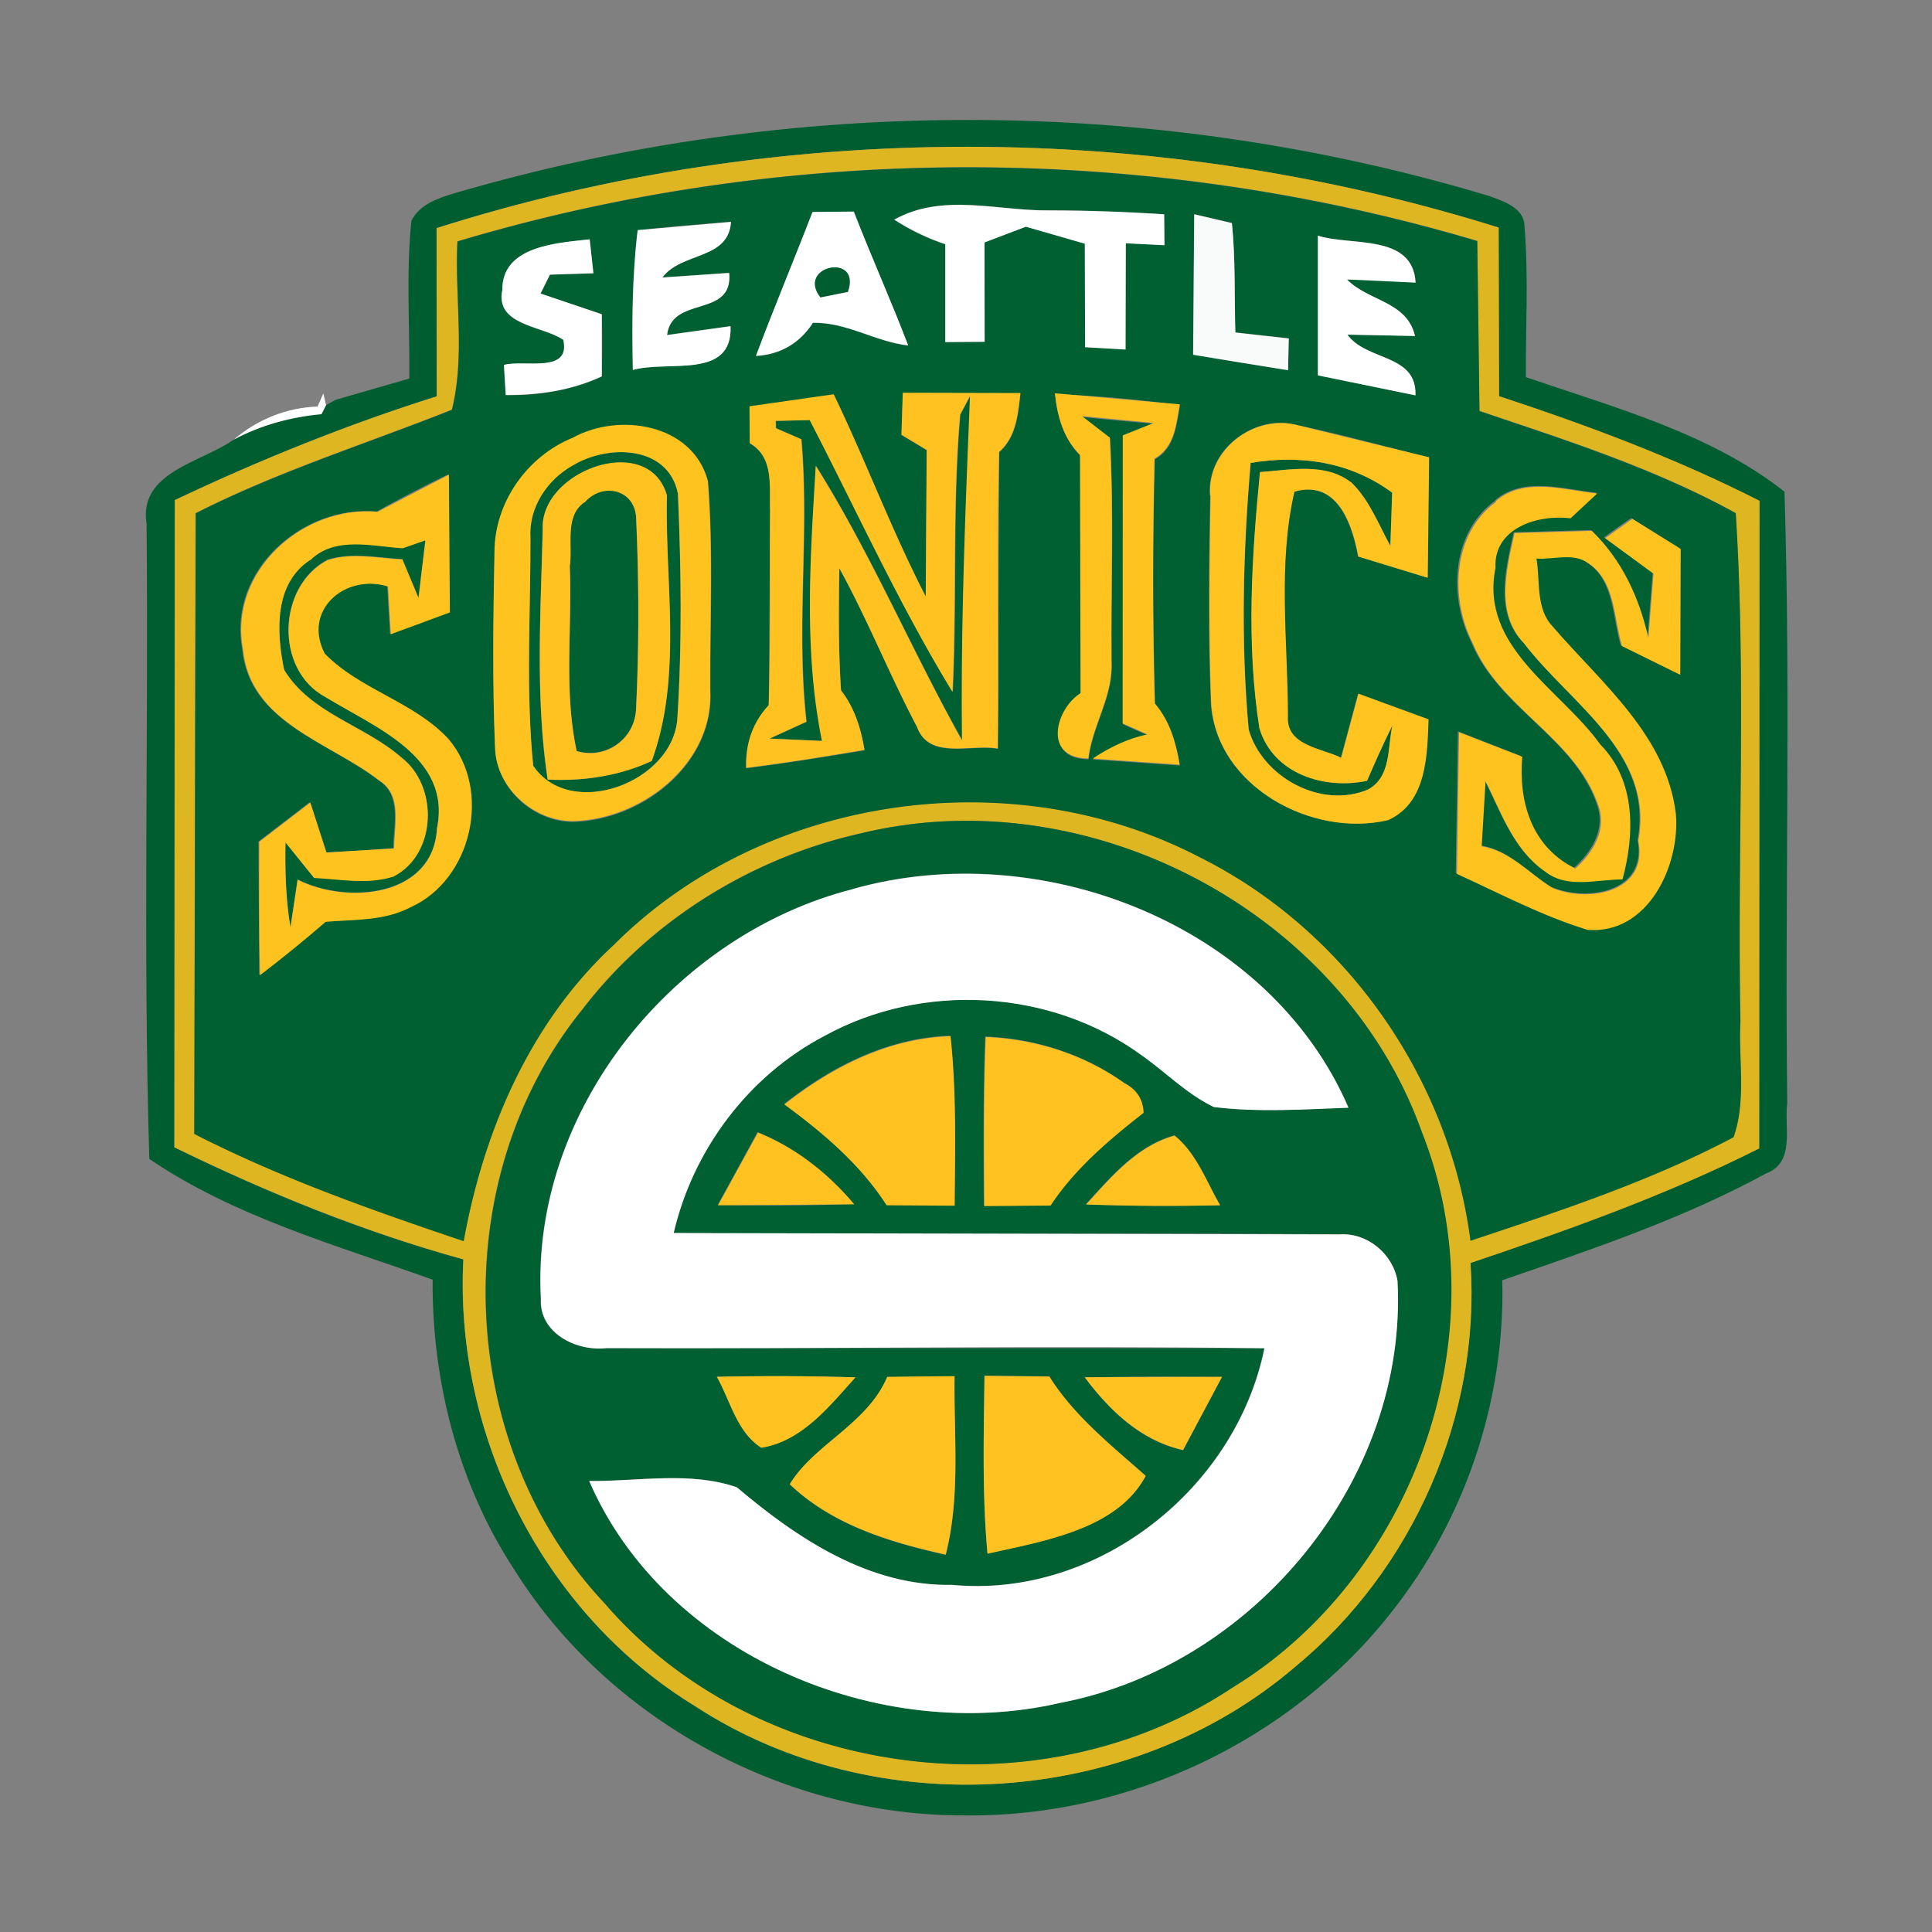
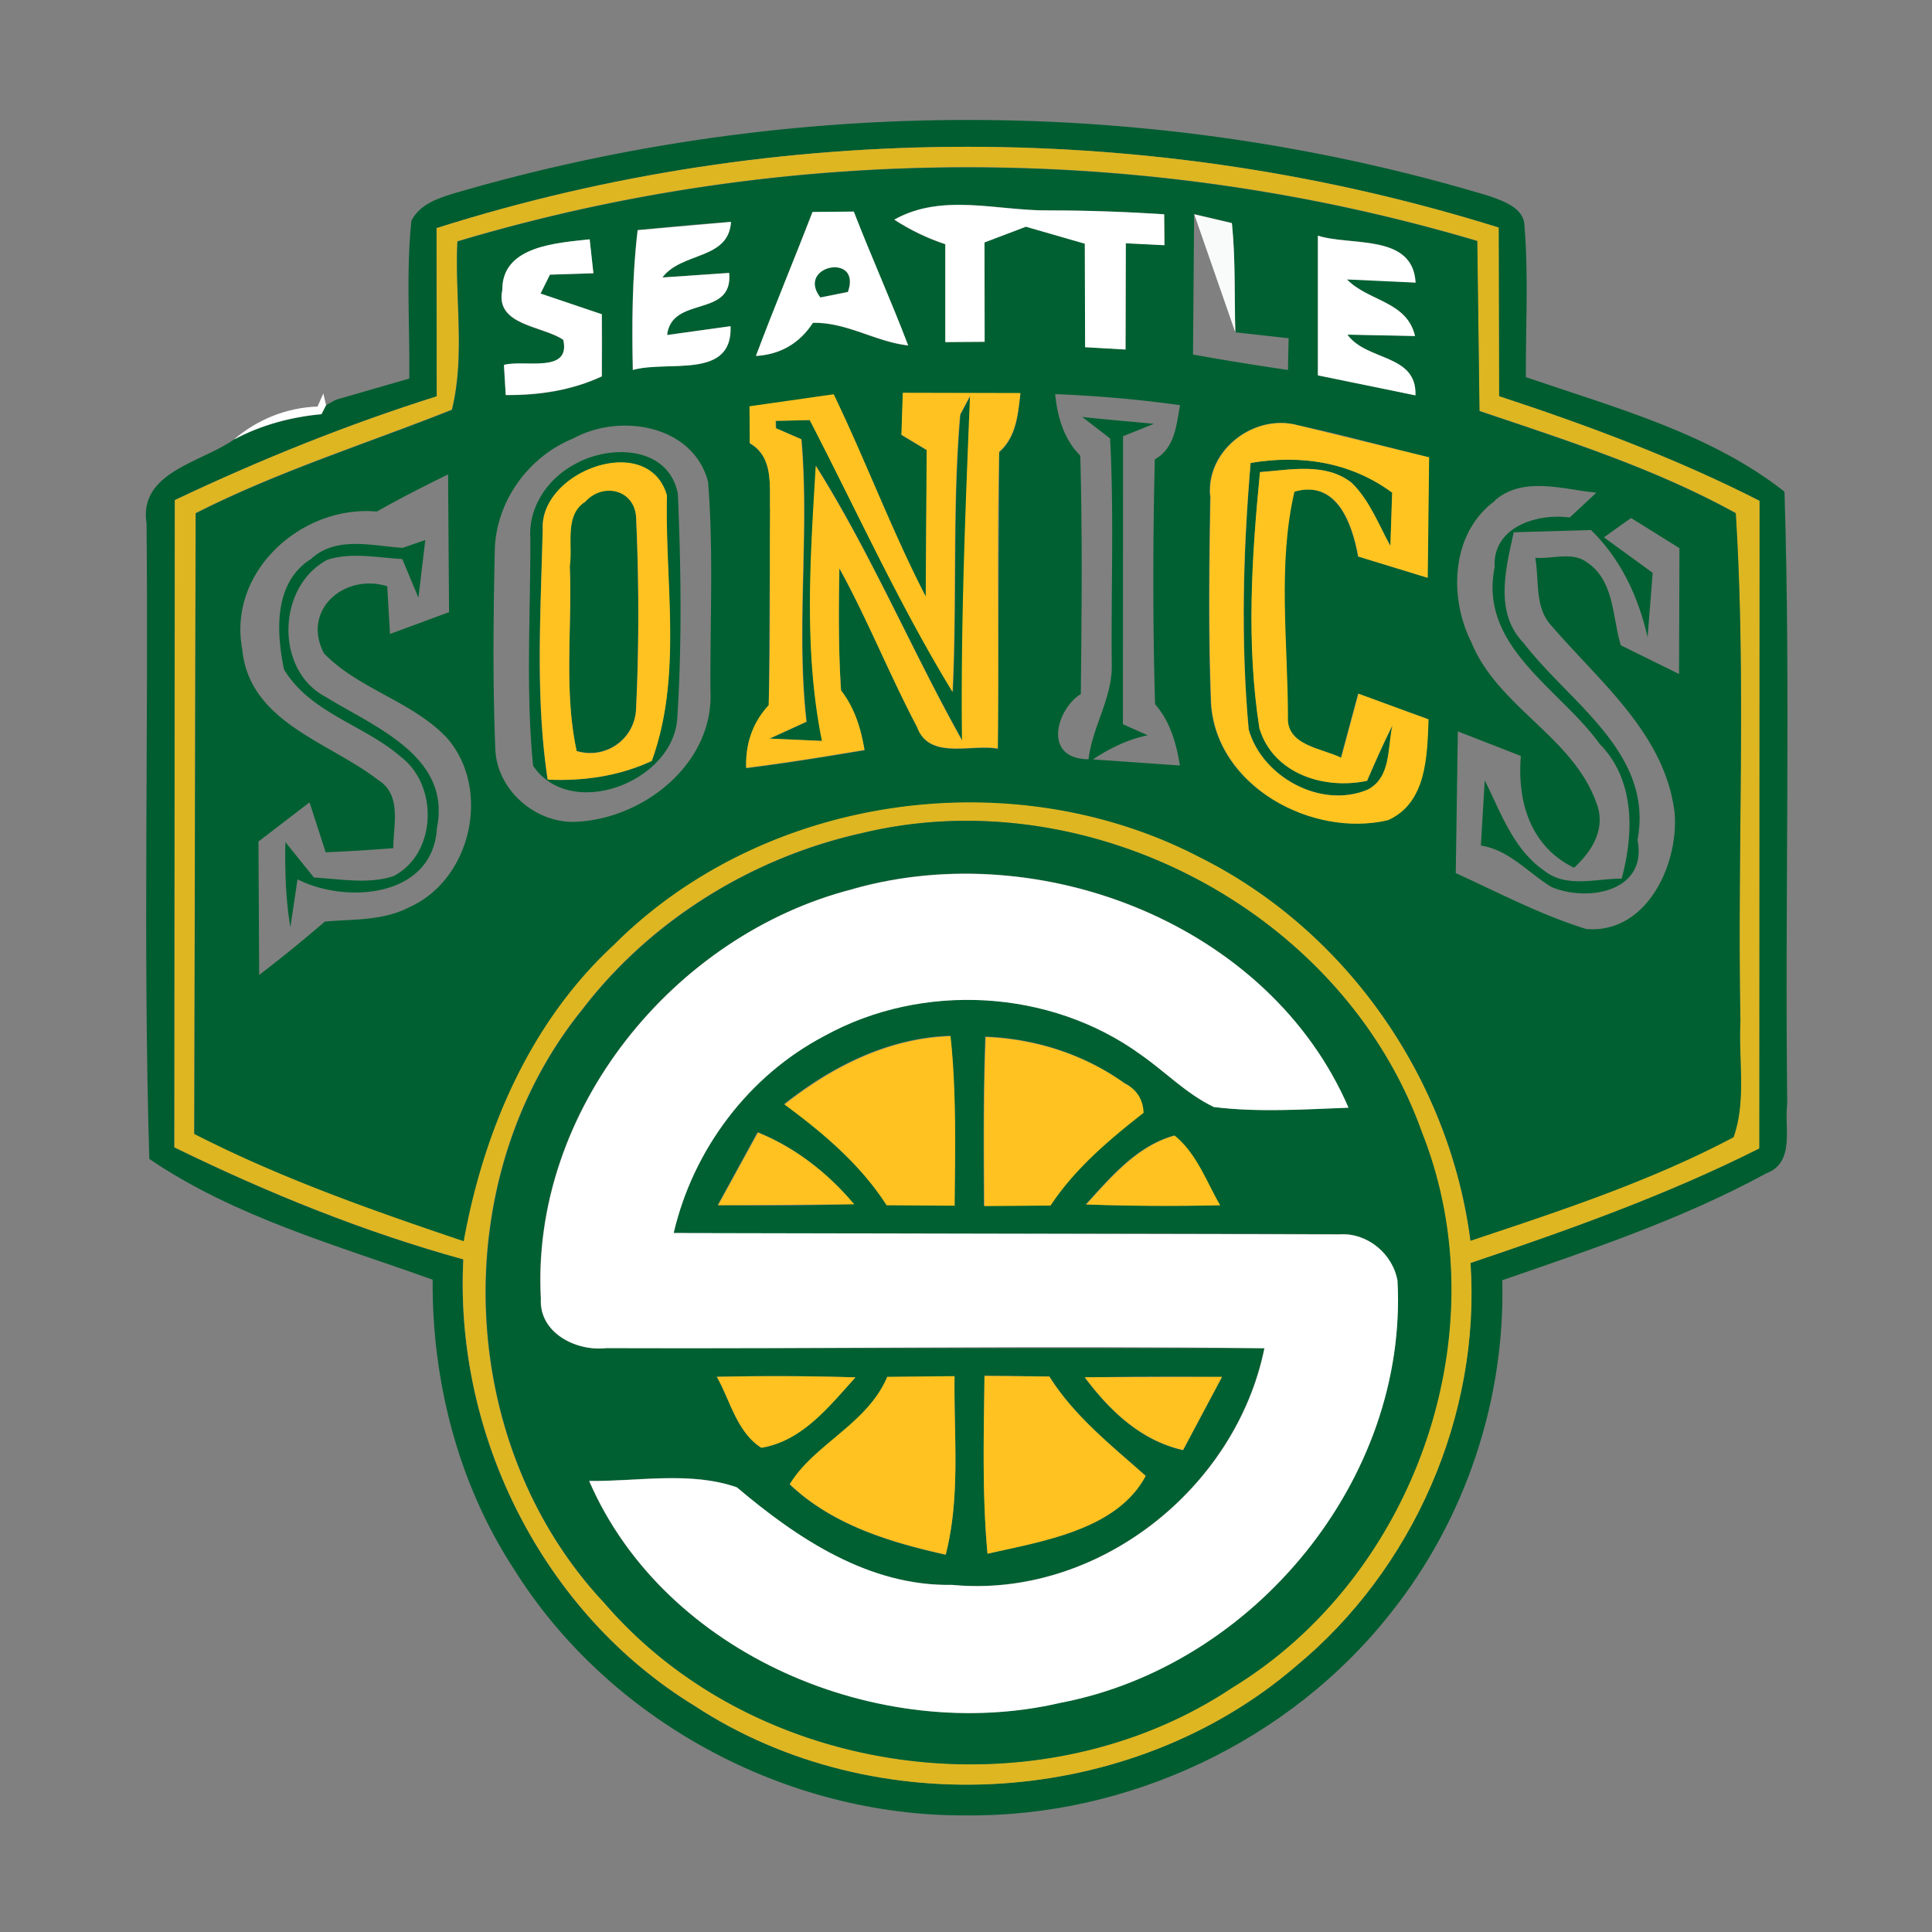
<svg xmlns="http://www.w3.org/2000/svg" width="140" height="140" viewBox="0 0 140 140">
  <rect x="0" y="0" width="140" height="140" fill="#808080" stroke="none" />
  <path d="M32.94 14c24.32-7.12 50.68-7.1 74.96.2 1.02.37 2.57.86 2.57 2.2.3 3.63.08 7.3.1 10.93 6.42 2.2 13.4 4.08 18.74 8.3.46 14.75.02 29.56.2 44.33-.23 1.73.6 4.28-1.53 5.07-6.05 3.3-12.63 5.5-19.12 7.74.22 8.67-2.67 17.32-8.07 24.1-7.3 9.3-19.05 14.82-30.85 14.68-12.97.06-25.83-6.83-32.72-17.88-4.03-6.18-5.92-13.6-5.87-20.94-6.97-2.5-14.36-4.55-20.53-8.75-.46-15.33-.05-30.7-.2-46.03-.6-3.75 3.98-4.43 6.33-6.1 1.97-1.05 4.13-1.62 6.33-1.83.1-.16.25-.5.33-.65l.72-.4 5.33-1.54c.04-3.8-.24-7.63.15-11.43.6-1.2 1.92-1.63 3.12-2m-1.3 2.52l.01 12.2c-6.5 2.05-12.82 4.6-18.98 7.52l-.03 46.9c6.74 3.3 13.7 6.13 20.94 8.12-.66 12.78 5.8 25.63 16.74 32.34 13.12 8.6 31.63 7.38 43.54-2.82 8.54-7.03 13.45-18.2 12.7-29.26 7.1-2.4 14.2-4.92 20.92-8.3l.02-46.93c-6.05-3.08-12.43-5.46-18.87-7.58l-.03-12.22c-24.85-7.78-52.13-7.84-76.96.04zm27.8 5.03c-1.8-2.33 3.02-3.3 2-.4l-2 .4zm31.18 12c3.63-.62 7.26-.08 10.28 2.15l-.13 3.86c-.87-1.56-1.52-3.3-2.8-4.57-1.9-1.5-4.45-.94-6.65-.78-.6 6.16-1 12.44-.04 18.57 1 3.3 4.68 4.45 7.8 3.8.58-1.35 1.18-2.7 1.84-4.02-.37 1.6-.07 3.73-1.77 4.65-3.4 1.44-7.68-.9-8.65-4.35-.58-6.4-.4-12.88.14-19.3z" fill="#005d30" />
  <path fill="#ddb622" d="M31.64 16.53c24.83-7.88 52.1-7.82 76.96-.04l.03 12.22c6.44 2.12 12.82 4.5 18.87 7.58l-.02 46.93c-6.72 3.38-13.8 5.9-20.92 8.3.75 11.06-4.16 22.23-12.7 29.26-11.9 10.2-30.42 11.43-43.54 2.82-10.95-6.7-17.4-19.56-16.74-32.34-7.23-2-14.2-4.83-20.94-8.12l.03-46.9c6.16-2.92 12.48-5.47 18.98-7.52l-.01-12.2m1.5.96c-.2 4.05.57 8.28-.4 12.2-6.2 2.46-12.6 4.46-18.57 7.5l-.1 44.97c6.25 3.2 12.88 5.53 19.52 7.77 1.45-8 4.8-15.85 10.87-21.46 10.88-10.9 28.83-13.45 42.45-6.37 10.64 5.3 18.12 16.04 19.64 27.8 6.48-2.15 13-4.3 19.06-7.5.93-2.65.34-5.62.5-8.4-.23-12.26.43-24.6-.34-36.82-5.84-3.23-12.26-5.28-18.57-7.4l-.16-12.32c-23.95-7.12-49.95-7.13-73.9.03m29.1 42.93c-7.86 1.8-15.13 6.3-20.05 12.73-9.94 12.27-9.23 31.5 1.58 43 11 12.8 31.5 15.48 45.52 6.14 13.22-8.07 19.47-25.76 13.73-40.24C97.3 66 78.75 56.32 62.26 60.42z" />
  <g fill="#006031">
    <path d="M33.15 17.5c23.94-7.16 49.94-7.15 73.9-.03l.16 12.32c6.3 2.13 12.73 4.18 18.57 7.4.77 12.23.1 24.56.34 36.82-.15 2.78.44 5.75-.5 8.4-6.05 3.2-12.58 5.34-19.06 7.5-1.52-11.76-9-22.5-19.64-27.8-13.62-7.08-31.57-4.52-42.45 6.37-6.06 5.6-9.42 13.45-10.87 21.46-6.64-2.24-13.27-4.57-19.52-7.77l.1-44.97c5.97-3.03 12.37-5.03 18.57-7.5.98-3.93.2-8.16.4-12.2m25.72-2.13l-4.1 10.43c1.77-.1 3.17-.92 4.13-2.4 2.44-.05 4.52 1.37 6.9 1.64-1.25-3.26-2.68-6.45-3.94-9.7l-3 .03m5.94.56a15.59 15.59 0 0 0 3.7 1.78v7.07l2.85-.02-.01-7.2 3-1.14 4.27 1.23.02 7.5 2.93.17.02-7.7 2.8.14-.02-2.24c-2.8-.18-5.58-.28-8.38-.28-3.74.03-7.7-1.28-11.18.67m-18.6.76c-.4 3.36-.42 6.74-.35 10.13 2.53-.72 7.24.74 7.08-3.17l-4.6.64c.35-2.9 4.82-1.2 4.5-4.5L48 20.1c1.4-1.87 4.8-1.26 4.97-4.03-2.26.16-4.5.37-6.77.6m40.33-1.15l-.08 10.17c2.3.42 4.58.78 6.88 1.12l.05-2.3-3.87-.43c-.08-2.65.02-5.3-.25-7.93l-2.73-.64m8.97 1.55V27.2l7.06 1.44c.1-3.03-3.54-2.47-4.93-4.4l4.9.1c-.6-2.54-3.38-2.5-4.93-4.1 1.66.04 3.32.1 4.97.23-.2-3.57-4.67-2.63-7.08-3.4m-59.1 3.97c-.53 2.57 2.92 2.57 4.42 3.6.55 2.48-2.85 1.42-4.3 1.82l.13 2.18c2.4.02 4.77-.33 6.96-1.35a84.79 84.79 0 0 0 .01-4.51l-4.44-1.5.68-1.37 3.15-.1-.27-2.46c-2.33.27-6.38.45-6.33 3.7m29.03 7.42l-.1 3.06 1.83 1.1-.07 10.62c-2.46-4.78-4.34-9.82-6.67-14.65l-6.1.87.02 2.67c1.77 1.02 1.4 3.14 1.47 4.86l-.1 14.13c-1.15 1.25-1.7 2.77-1.63 4.54 2.87-.36 5.72-.82 8.57-1.3-.26-1.56-.73-3.06-1.7-4.32-.2-2.94-.17-5.9-.12-8.85 2.06 3.74 3.64 7.7 5.63 11.5.88 2.42 3.93 1.2 5.85 1.57l.1-21.5c1.25-1.1 1.36-2.72 1.54-4.26h-8.52m11.03.05c.17 1.65.62 3.25 1.82 4.46.16 5.75.1 11.5.04 17.27-1.77 1.1-2.8 4.7.56 4.73.28-2.4 1.77-4.5 1.68-6.95-.05-5.43.17-10.87-.12-16.3l-2.02-1.56c1.73.2 3.46.33 5.2.5l-2.24.9-.01 20.87 1.8.8c-1.44.3-2.76.94-3.97 1.75l6.3.44c-.26-1.6-.7-3.18-1.8-4.44-.17-5.9-.16-11.83-.02-17.74 1.46-.83 1.56-2.46 1.83-3.93-3-.42-6.02-.68-9.04-.8m-35 3.24c-3.27 1.36-5.6 4.66-5.62 8.23-.1 4.72-.15 9.46.04 14.18.07 3.1 3.1 5.64 6.15 5.32 4.8-.35 9.7-4.32 9.44-9.47-.03-5.05.23-10.12-.17-15.15-1.1-4.17-6.48-5-9.84-3.1m46.22 4.1c-.08 5.02-.15 10.05.05 15.07.4 6.02 7.34 9.73 12.82 8.44 2.8-1.26 2.83-4.67 2.93-7.3l-5.08-1.86-1.25 4.64c-1.42-.7-4-.88-3.86-3-.01-5.4-.75-11 .47-16.28 3.1-.88 4.2 2.34 4.63 4.7l5.03 1.54.1-8.73c-3.17-.76-6.3-1.65-9.5-2.32-3.13-.86-6.62 1.76-6.36 5.08m-60.34 1.18c-5.44-.5-10.83 4.32-9.78 9.95.5 5.33 6.27 6.72 9.85 9.5 1.74 1.08 1.1 3.26 1.1 4.94-1.63.13-3.26.23-4.9.3l-1.17-3.62-3.7 2.84.05 9.67a103.06 103.06 0 0 0 4.76-3.87c2.06-.18 4.25-.05 6.14-1.05 4.45-2 5.93-8.47 2.76-12.2-2.5-2.7-6.4-3.55-8.96-6.18-1.65-3.15 1.48-5.83 4.58-4.87l.2 3.46 4.28-1.58-.07-9.98c-1.74.84-3.46 1.73-5.15 2.68m81-.76c-3.16 2.32-3.36 6.95-1.7 10.24 1.92 4.7 7.35 6.84 9.06 11.64.72 1.84-.3 3.5-1.62 4.7-3.17-1.55-4.13-4.8-3.85-8.1L105.64 53l-.15 10.27c3.12 1.42 6.18 3.04 9.46 4.05 4.37.36 6.7-4.67 6.4-8.4-.67-5.7-5.4-9.48-8.9-13.55-1.27-1.33-.9-3.3-1.2-4.95 1.22.1 2.7-.47 3.76.34 1.98 1.32 1.82 3.97 2.44 6l4.22 2.08.03-9.12-3.5-2.18c-.67.46-1.32.93-1.97 1.4l3.53 2.57-.37 4.66c-.67-2.92-1.93-5.65-4.1-7.76l-5.6.16c-.57 2.62-1.42 5.82.7 8 3.32 4.36 9.46 7.97 8.27 14.3.74 3.74-3.6 4.52-6.25 3.4-1.68-1.04-3.06-2.68-5.1-3l.28-4.72c1.17 2.33 2.07 5 4.32 6.55 1.6 1.27 3.75.56 5.6.57.9-3.3.97-7.17-1.6-9.77-2.87-4-8.78-7.05-7.6-12.8-.17-2.92 3.08-3.92 5.44-3.6l1.93-1.8c-2.4-.23-5.3-1.22-7.35.56zM56.2 30.5l2.5-.06c3.4 6.58 6.48 13.36 10.35 19.7.32-6.7-.03-13.44.55-20.1l.72-1.35c-.34 8.32-.67 16.64-.58 24.97-3.68-6.56-6.6-13.53-10.6-19.9-.4 6.62-.88 13.37.45 19.93l-3.8-.17 2.67-1.22c-.77-6.8.22-13.67-.37-20.47l-1.84-.8c-.01-.13-.01-.4-.02-.53zm-14.72 3.24c2.54-1.56 6.95-1.5 7.64 2.04.23 5.4.3 10.84-.04 16.23-.26 4.67-7.74 7.5-10.45 3.48-.54-5.48-.18-11.03-.2-16.53-.13-2.18 1.2-4.17 3.04-5.22m-2.15 4.6c-.14 6.05-.55 12.16.36 18.16 2.6.12 5.17-.26 7.54-1.35 2.23-6.13.94-12.86 1.1-19.24-1.32-4.65-9.17-1.8-9 2.43zm3.03-1.94c1.28-1.5 3.64-.96 3.74 1.1.2 4.65.22 9.32-.01 13.96-.15 2.14-2.24 3.57-4.3 2.95-.94-4.4-.3-8.93-.5-13.4.23-1.5-.4-3.64 1.06-4.63z" />
    <path d="M22.48 40.56c1.82-1.76 4.48-1 6.7-.86l1.64-.57-.5 4.18-1.17-2.8c-1.8-.1-3.63-.5-5.4.04-3.67 1.9-3.87 8-.15 9.95 3.53 2.18 9.12 4.3 8.06 9.5-.27 5-6.5 5.54-10.1 3.72l-.52 3.47c-.34-2.04-.4-4.1-.36-6.17l2.07 2.57c1.9.1 3.9.5 5.76-.1 3.14-1.62 3.27-6.54.57-8.62-2.67-2.34-6.58-3.18-8.5-6.36-.56-2.72-.75-6.24 1.9-7.97zm39.78 19.86c16.5-4.1 35.05 5.57 40.78 21.63 5.74 14.48-.5 32.17-13.73 40.24-14.02 9.34-34.52 6.67-45.52-6.14-10.8-11.5-11.52-30.73-1.58-43 4.92-6.42 12.2-10.94 20.05-12.73m-.44 4c-13.02 3.3-23.38 16.06-22.64 29.7-.13 2.48 2.56 3.82 4.73 3.57h47.7c-2.07 10.2-12.14 18.16-22.63 17.15-6.03.1-11.2-3.35-15.6-7.07-3.4-1.18-7.17-.42-10.7-.46 5.47 12.63 21.06 19.13 34.17 16.07 14-2.7 25.18-16.2 24.4-30.58-.34-1.96-2.2-3.5-4.2-3.36-16.08-.14-32.17.1-48.25-.1 1.4-6.06 5.44-11.42 10.96-14.3 7.08-3.9 16.33-3.38 22.88 1.37 1.78 1.24 3.32 2.85 5.3 3.8 3.24.4 6.5.17 9.76.05-5.73-13.3-22.3-19.7-35.9-15.85M56.83 80c2.8 2.07 5.5 4.35 7.4 7.3l4.93.03c.03-4.1.14-8.2-.3-12.28-4.5.15-8.56 2.2-12.03 4.94m14.56-4.88c-.15 4.08-.12 8.16-.1 12.25l4.8-.04c1.77-2.68 4.23-4.76 6.74-6.72-.04-.97-.5-1.68-1.37-2.13-2.94-2.1-6.48-3.23-10.1-3.36m-19.38 12.2c3.3.07 6.6.07 9.88-.07-1.9-2.26-4.23-4.1-6.97-5.2L52 87.33m26.67-.06c3.24.12 6.48.13 9.72.06-1-1.72-1.7-3.75-3.3-5.05-2.73.75-4.6 3-6.42 5M71.34 99.7c-.05 4.3-.17 8.6.22 12.88 4-.9 9.4-1.73 11.46-5.64-2.5-2.22-5.17-4.32-6.98-7.2l-4.7-.05m-19.4.07c.98 1.73 1.46 4.03 3.23 5.15 2.97-.5 4.92-3.02 6.82-5.1a187.08 187.08 0 0 0-10.05-.04m12.36 0c-1.43 3.42-5.32 4.9-7.07 7.8 3.08 2.93 7.25 4.2 11.3 5.1 1.08-4.23.58-8.62.64-12.93l-4.87.05m14.3.02c1.8 2.42 4.08 4.6 7.13 5.28l2.82-5.3c-3.32-.05-6.64-.06-9.95.03z" />
  </g>
  <path d="M58.87 15.36l3-.03c1.26 3.25 2.7 6.44 3.94 9.7-2.38-.27-4.46-1.7-6.9-1.64-.96 1.48-2.36 2.3-4.13 2.4 1.3-3.5 2.76-6.94 4.1-10.43m.57 6.2l2-.4c1.03-2.9-3.8-1.92-2 .4zm5.35-5.64c3.48-1.95 7.44-.64 11.18-.67 2.8 0 5.6.1 8.38.28l.02 2.24-2.8-.14-.02 7.7-2.93-.17-.02-7.5-4.27-1.23-3 1.14.01 7.2-2.85.02v-7.1c-1.3-.43-2.54-1.03-3.7-1.78zm-18.6.76l6.77-.6c-.17 2.77-3.58 2.16-4.97 4.03l4.84-.33c.3 3.3-4.16 1.6-4.5 4.5l4.6-.64c.16 3.9-4.55 2.45-7.08 3.17-.07-3.4-.05-6.77.35-10.13zm49.3.4c2.4.77 6.88-.17 7.08 3.4l-4.97-.23c1.55 1.6 4.33 1.56 4.93 4.1l-4.9-.1c1.4 1.94 5.04 1.38 4.93 4.4L95.5 27.2V17.08zm-59.1 3.96c-.05-3.25 4-3.43 6.33-3.7L43 19.8l-3.15.1-.68 1.37 4.44 1.5v4.5c-2.2 1.02-4.56 1.37-6.96 1.35l-.13-2.18c1.46-.4 4.86.66 4.3-1.82-1.5-1.03-4.95-1.03-4.42-3.6zm-19.44 10.8c1.7-1.45 3.8-2.3 6.05-2.38l.42-.95.2.85-.33.65c-2.2.2-4.36.78-6.33 1.83zm44.86 32.58c13.6-3.84 30.16 2.56 35.9 15.85-3.25.12-6.52.35-9.76-.05-1.98-.95-3.52-2.56-5.3-3.8-6.55-4.75-15.8-5.26-22.88-1.37-5.52 2.88-9.55 8.24-10.96 14.3l48.25.1c2-.14 3.86 1.4 4.2 3.36.77 14.37-10.4 27.9-24.4 30.58-13.1 3.06-28.7-3.44-34.17-16.07 3.54.04 7.32-.72 10.7.46 4.4 3.72 9.57 7.18 15.6 7.07 10.5 1 20.56-6.94 22.63-17.15-15.9-.2-31.8.05-47.7-.01-2.17.25-4.86-1.1-4.73-3.57-.74-13.64 9.62-26.4 22.64-29.7z" fill="#fff" />
-   <path fill="#f9fbfa" d="M86.54 15.53l2.73.64c.27 2.63.17 5.28.25 7.93l3.87.43-.05 2.3-6.88-1.12.08-10.17z" />
+   <path fill="#f9fbfa" d="M86.54 15.53l2.73.64c.27 2.63.17 5.28.25 7.93z" />
  <path d="M65.42 28.46l8.52.02c-.18 1.54-.3 3.16-1.54 4.26-.18 7.17 0 14.34-.1 21.5-1.92-.36-4.97.85-5.85-1.57-2-3.78-3.57-7.75-5.63-11.5-.05 2.95-.07 5.9.12 8.85.98 1.26 1.45 2.76 1.7 4.32-2.85.48-5.7.94-8.57 1.3-.06-1.77.48-3.3 1.63-4.54.15-4.7.06-9.42.1-14.13-.06-1.72.3-3.84-1.47-4.86l-.02-2.67 6.1-.87c2.33 4.83 4.2 9.87 6.67 14.65l.07-10.62-1.83-1.1.1-3.06M56.2 30.5c.01.13.01.4.02.53l1.84.8c.6 6.8-.4 13.66.37 20.47l-2.67 1.22 3.8.17c-1.33-6.56-.84-13.3-.45-19.93 4 6.36 6.93 13.33 10.6 19.9-.1-8.33.24-16.65.58-24.97l-.72 1.35c-.58 6.67-.23 13.4-.55 20.1-3.87-6.34-6.94-13.12-10.35-19.7l-2.5.06zm-16.87 7.83c-.18-4.24 7.67-7.08 9-2.43-.15 6.38 1.14 13.1-1.1 19.24-2.37 1.1-4.95 1.47-7.54 1.35-.9-6-.5-12.1-.36-18.16m3.02-1.93c-1.46 1-.83 3.14-1.06 4.63.18 4.46-.45 9 .5 13.4 2.06.62 4.15-.8 4.3-2.95.23-4.64.22-9.3.01-13.96-.1-2.07-2.46-2.6-3.74-1.1zm14.5 43.63c3.47-2.73 7.54-4.8 12.03-4.94.44 4.08.33 8.2.3 12.28l-4.93-.03c-1.9-2.96-4.6-5.24-7.4-7.3zm14.55-4.88c3.6.13 7.15 1.25 10.1 3.36.88.45 1.33 1.16 1.37 2.13-2.5 1.96-4.97 4.04-6.74 6.72l-4.8.04c-.03-4.1-.06-8.17.1-12.25zm-19.37 12.2l2.9-5.28c2.74 1.12 5.08 2.95 6.97 5.2l-9.88.07zm26.67-.06c1.83-2 3.7-4.24 6.42-5 1.6 1.3 2.3 3.33 3.3 5.05-3.24.07-6.48.06-9.72-.06zM71.34 99.7l4.7.05c1.8 2.87 4.47 4.97 6.98 7.2-2.07 3.9-7.45 4.73-11.46 5.64-.4-4.28-.27-8.6-.22-12.88zm-19.4.07a187.08 187.08 0 0 1 10.05.04c-1.9 2.1-3.85 4.62-6.82 5.1-1.77-1.12-2.25-3.42-3.23-5.15zm12.36 0l4.87-.05c-.06 4.3.44 8.7-.64 12.93-4.05-.9-8.22-2.16-11.3-5.1 1.75-2.9 5.64-4.37 7.07-7.8zm14.3.03l9.95-.03-2.82 5.3c-3.05-.68-5.32-2.86-7.13-5.28z" fill="#ffc220" />
-   <path d="M76.45 28.5l9.04.8c-.27 1.47-.37 3.1-1.83 3.93-.14 5.9-.15 11.83.02 17.74 1.08 1.26 1.53 2.83 1.8 4.44l-6.3-.44c1.2-.8 2.53-1.46 3.97-1.75l-1.8-.8.01-20.87 2.24-.9-5.2-.5 2.02 1.56c.3 5.42.07 10.86.12 16.3.1 2.46-1.4 4.55-1.68 6.95-3.37-.03-2.33-3.64-.56-4.73l-.04-17.27c-1.2-1.2-1.65-2.8-1.82-4.46zm-35 3.25c3.36-1.9 8.75-1.06 9.84 3.1.4 5.03.14 10.1.17 15.15.27 5.15-4.63 9.12-9.44 9.47-3.04.32-6.08-2.23-6.15-5.32-.2-4.72-.13-9.46-.04-14.18.02-3.57 2.35-6.87 5.62-8.23m.03 2c-1.85 1.05-3.17 3.04-3.04 5.22.01 5.5-.35 11.05.2 16.53 2.7 4 10.2 1.2 10.45-3.48.35-5.4.27-10.83.04-16.23-.7-3.54-5.1-3.6-7.64-2.04zm-14.1 3.34l5.15-2.68.07 9.98-4.28 1.58-.2-3.46c-3.1-.96-6.23 1.72-4.58 4.87 2.57 2.63 6.45 3.47 8.96 6.18 3.17 3.72 1.7 10.2-2.76 12.2-1.9 1-4.08.87-6.14 1.05-1.55 1.34-3.13 2.63-4.76 3.87-.07-3.22-.07-6.44-.05-9.67l3.7-2.84 1.17 3.62 4.9-.3c0-1.68.64-3.86-1.1-4.94-3.58-2.77-9.35-4.16-9.85-9.5-1.05-5.63 4.34-10.46 9.78-9.95m-4.9 3.48c-2.65 1.73-2.46 5.25-1.9 7.97 1.92 3.18 5.83 4.02 8.5 6.36 2.7 2.08 2.57 7-.57 8.62-1.86.6-3.85.2-5.76.1l-2.07-2.57c-.04 2.07.02 4.13.36 6.17l.52-3.47c3.6 1.82 9.84 1.27 10.1-3.72 1.06-5.2-4.53-7.33-8.06-9.5-3.72-1.96-3.52-8.05.15-9.95 1.76-.55 3.6-.13 5.4-.04l1.17 2.8.5-4.18-1.64.57c-2.23-.13-4.9-.9-6.7.86zm85.9-4.25c2.06-1.78 4.96-.8 7.35-.56l-1.93 1.8c-2.36-.3-5.6.7-5.44 3.6-1.17 5.75 4.74 8.8 7.6 12.8 2.57 2.6 2.5 6.47 1.6 9.77-1.85-.01-4 .7-5.6-.57-2.25-1.55-3.15-4.22-4.32-6.55l-.28 4.72c2.04.32 3.42 1.96 5.1 3 2.64 1.12 7 .34 6.25-3.4 1.2-6.33-4.95-9.94-8.27-14.3-2.12-2.2-1.27-5.4-.7-8l5.6-.16c2.18 2.1 3.44 4.84 4.1 7.76l.37-4.66-3.5-2.57 1.97-1.4 3.5 2.18-.03 9.12-4.22-2.08c-.62-2.04-.46-4.7-2.44-6-1.07-.8-2.54-.25-3.76-.34.28 1.65-.08 3.62 1.2 4.95 3.5 4.07 8.22 7.86 8.9 13.55.32 3.73-2.02 8.76-6.4 8.4-3.28-1-6.34-2.63-9.46-4.05l.15-10.27 4.58 1.78c-.28 3.28.68 6.54 3.85 8.1 1.32-1.2 2.34-2.87 1.62-4.7-1.7-4.8-7.14-6.94-9.06-11.64-1.67-3.3-1.47-7.92 1.7-10.24z" fill="#ffc320" />
  <path fill="#ffc420" d="M87.7 35.9c-.26-3.32 3.23-5.94 6.36-5.08l9.5 2.32-.1 8.73-5.03-1.54c-.43-2.37-1.53-5.6-4.63-4.7-1.22 5.28-.48 10.88-.47 16.28-.14 2.12 2.44 2.3 3.86 3l1.25-4.64 5.08 1.86c-.1 2.62-.12 6.03-2.93 7.3-5.48 1.3-12.43-2.42-12.82-8.44-.2-5.02-.13-10.05-.05-15.07m2.9-2.36c-.55 6.42-.72 12.9-.14 19.3.97 3.44 5.25 5.8 8.65 4.35 1.7-.92 1.4-3.05 1.77-4.65-.66 1.32-1.26 2.67-1.84 4.02-3.1.66-6.8-.5-7.8-3.8-.96-6.13-.56-12.4.04-18.57 2.2-.16 4.76-.72 6.65.78 1.3 1.27 1.94 3 2.8 4.57l.13-3.86c-3.02-2.23-6.65-2.77-10.28-2.15z" />
</svg>